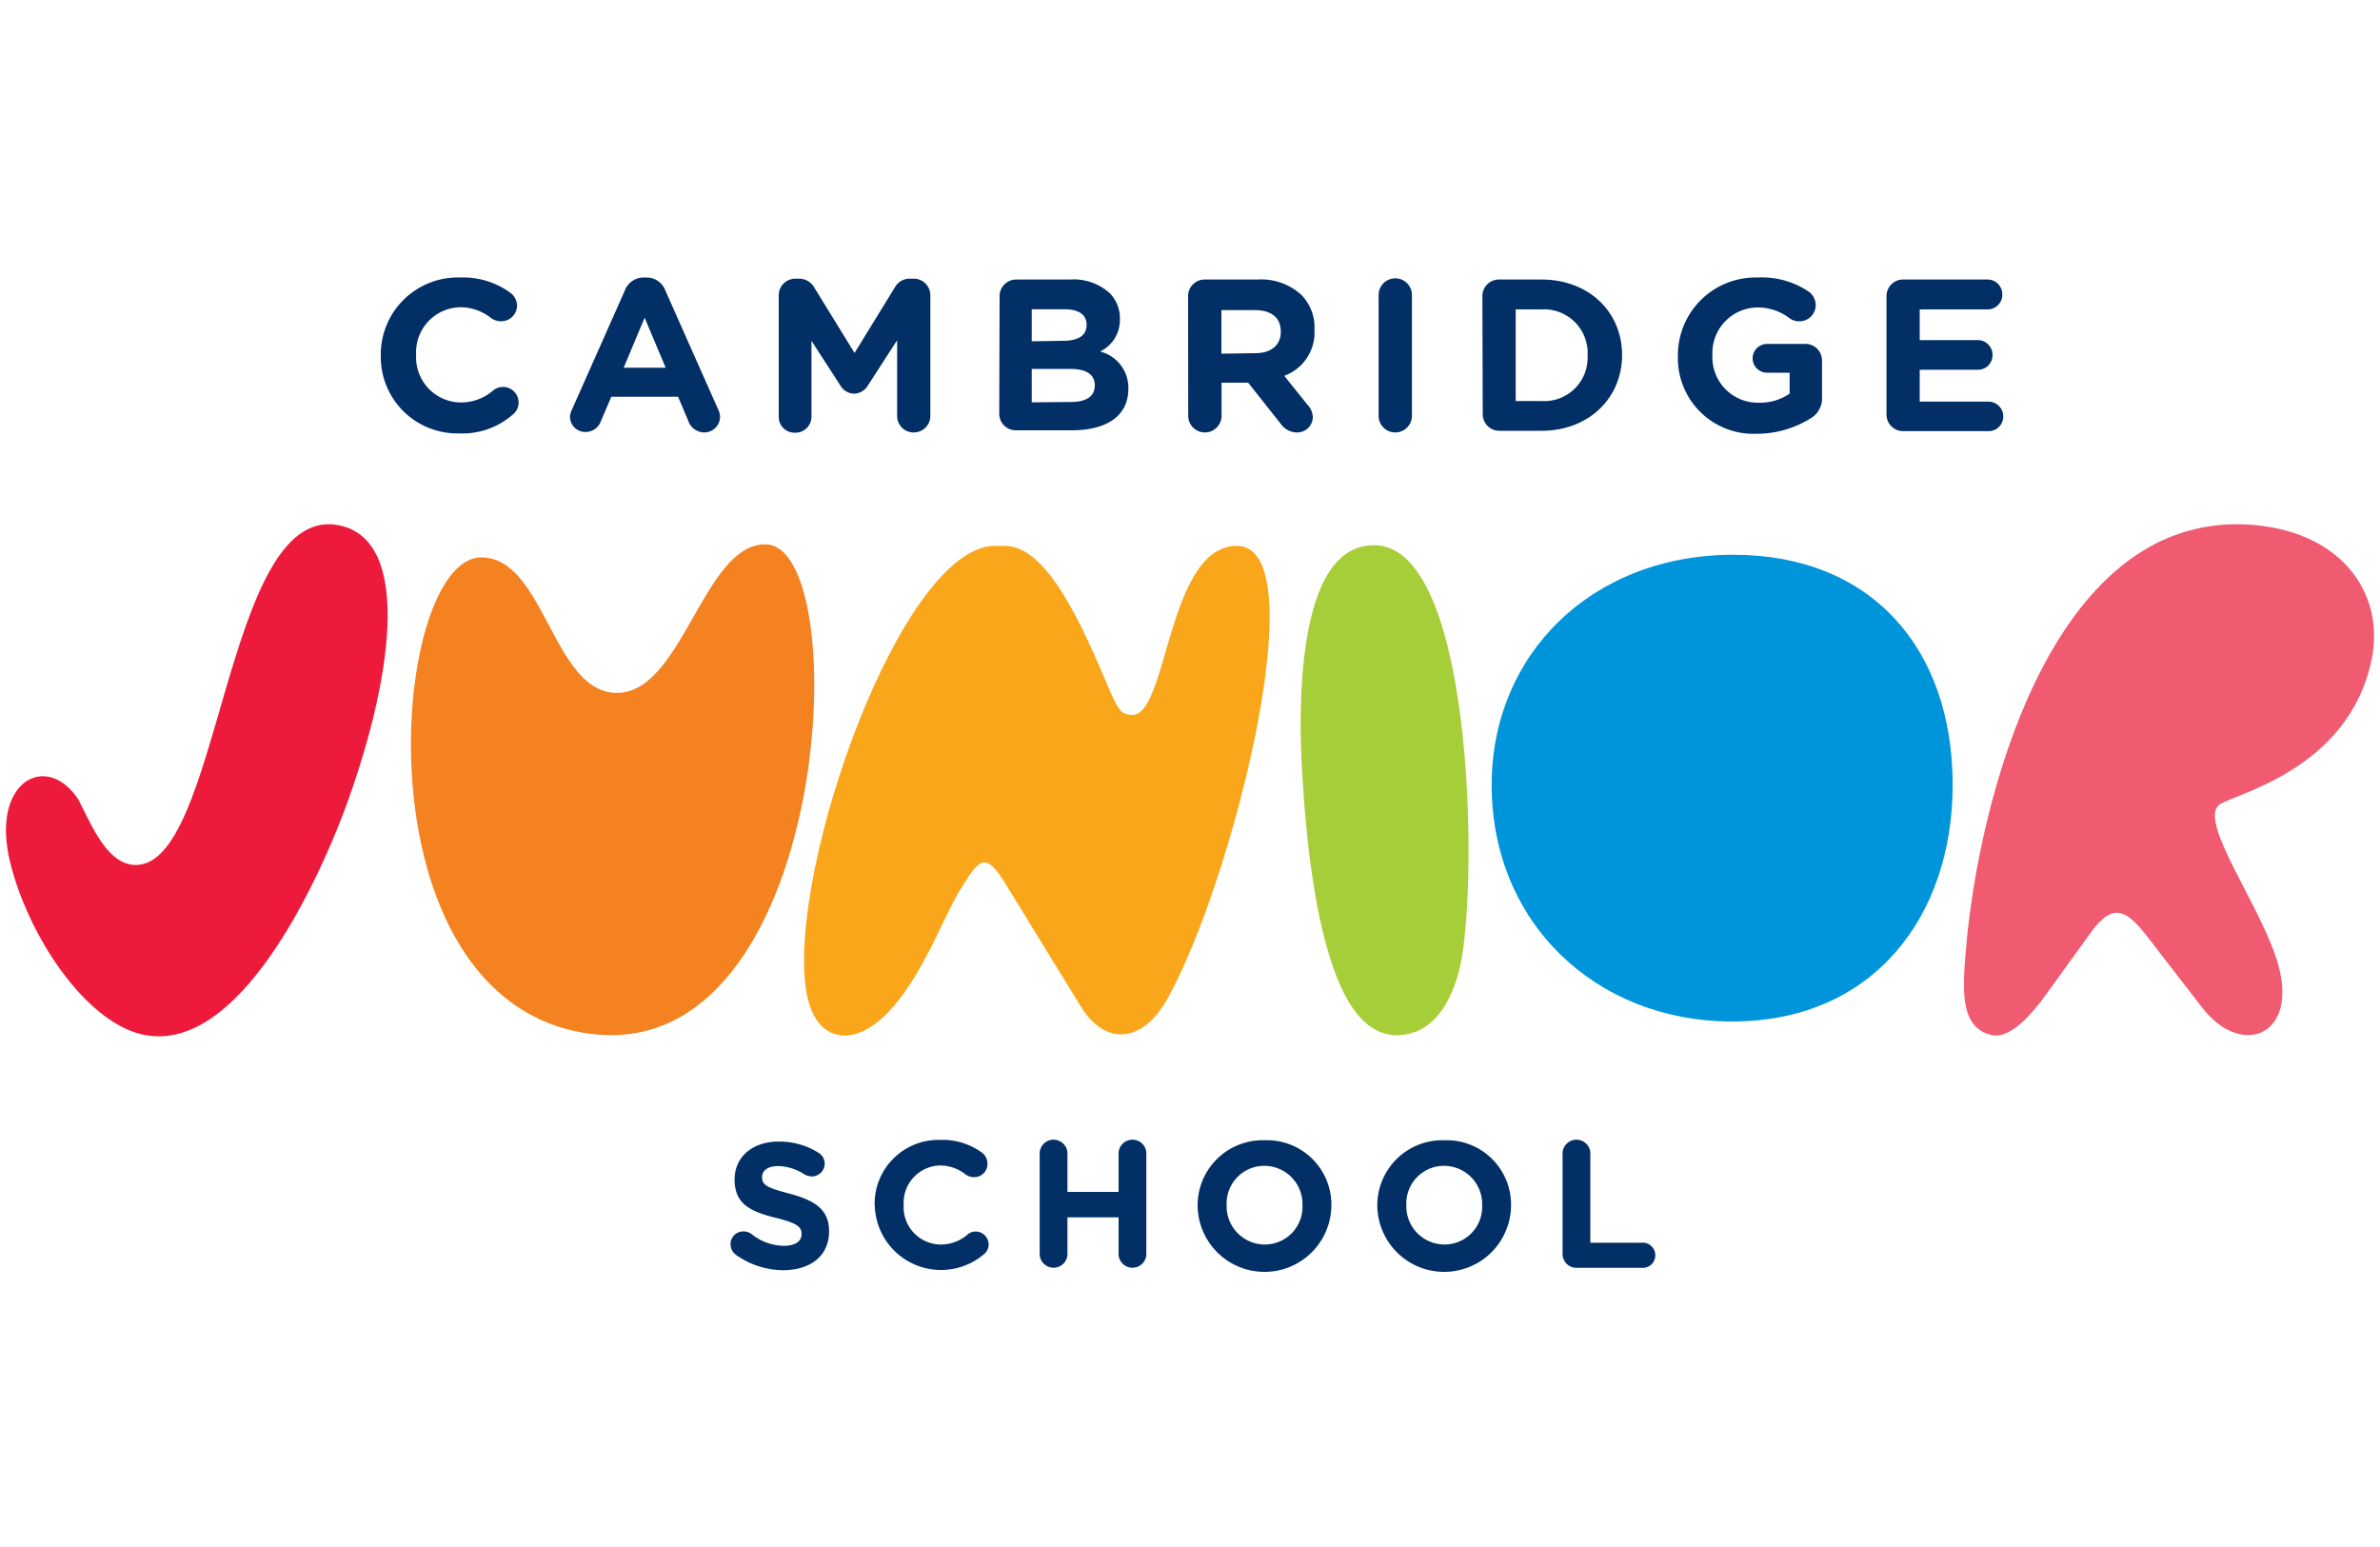
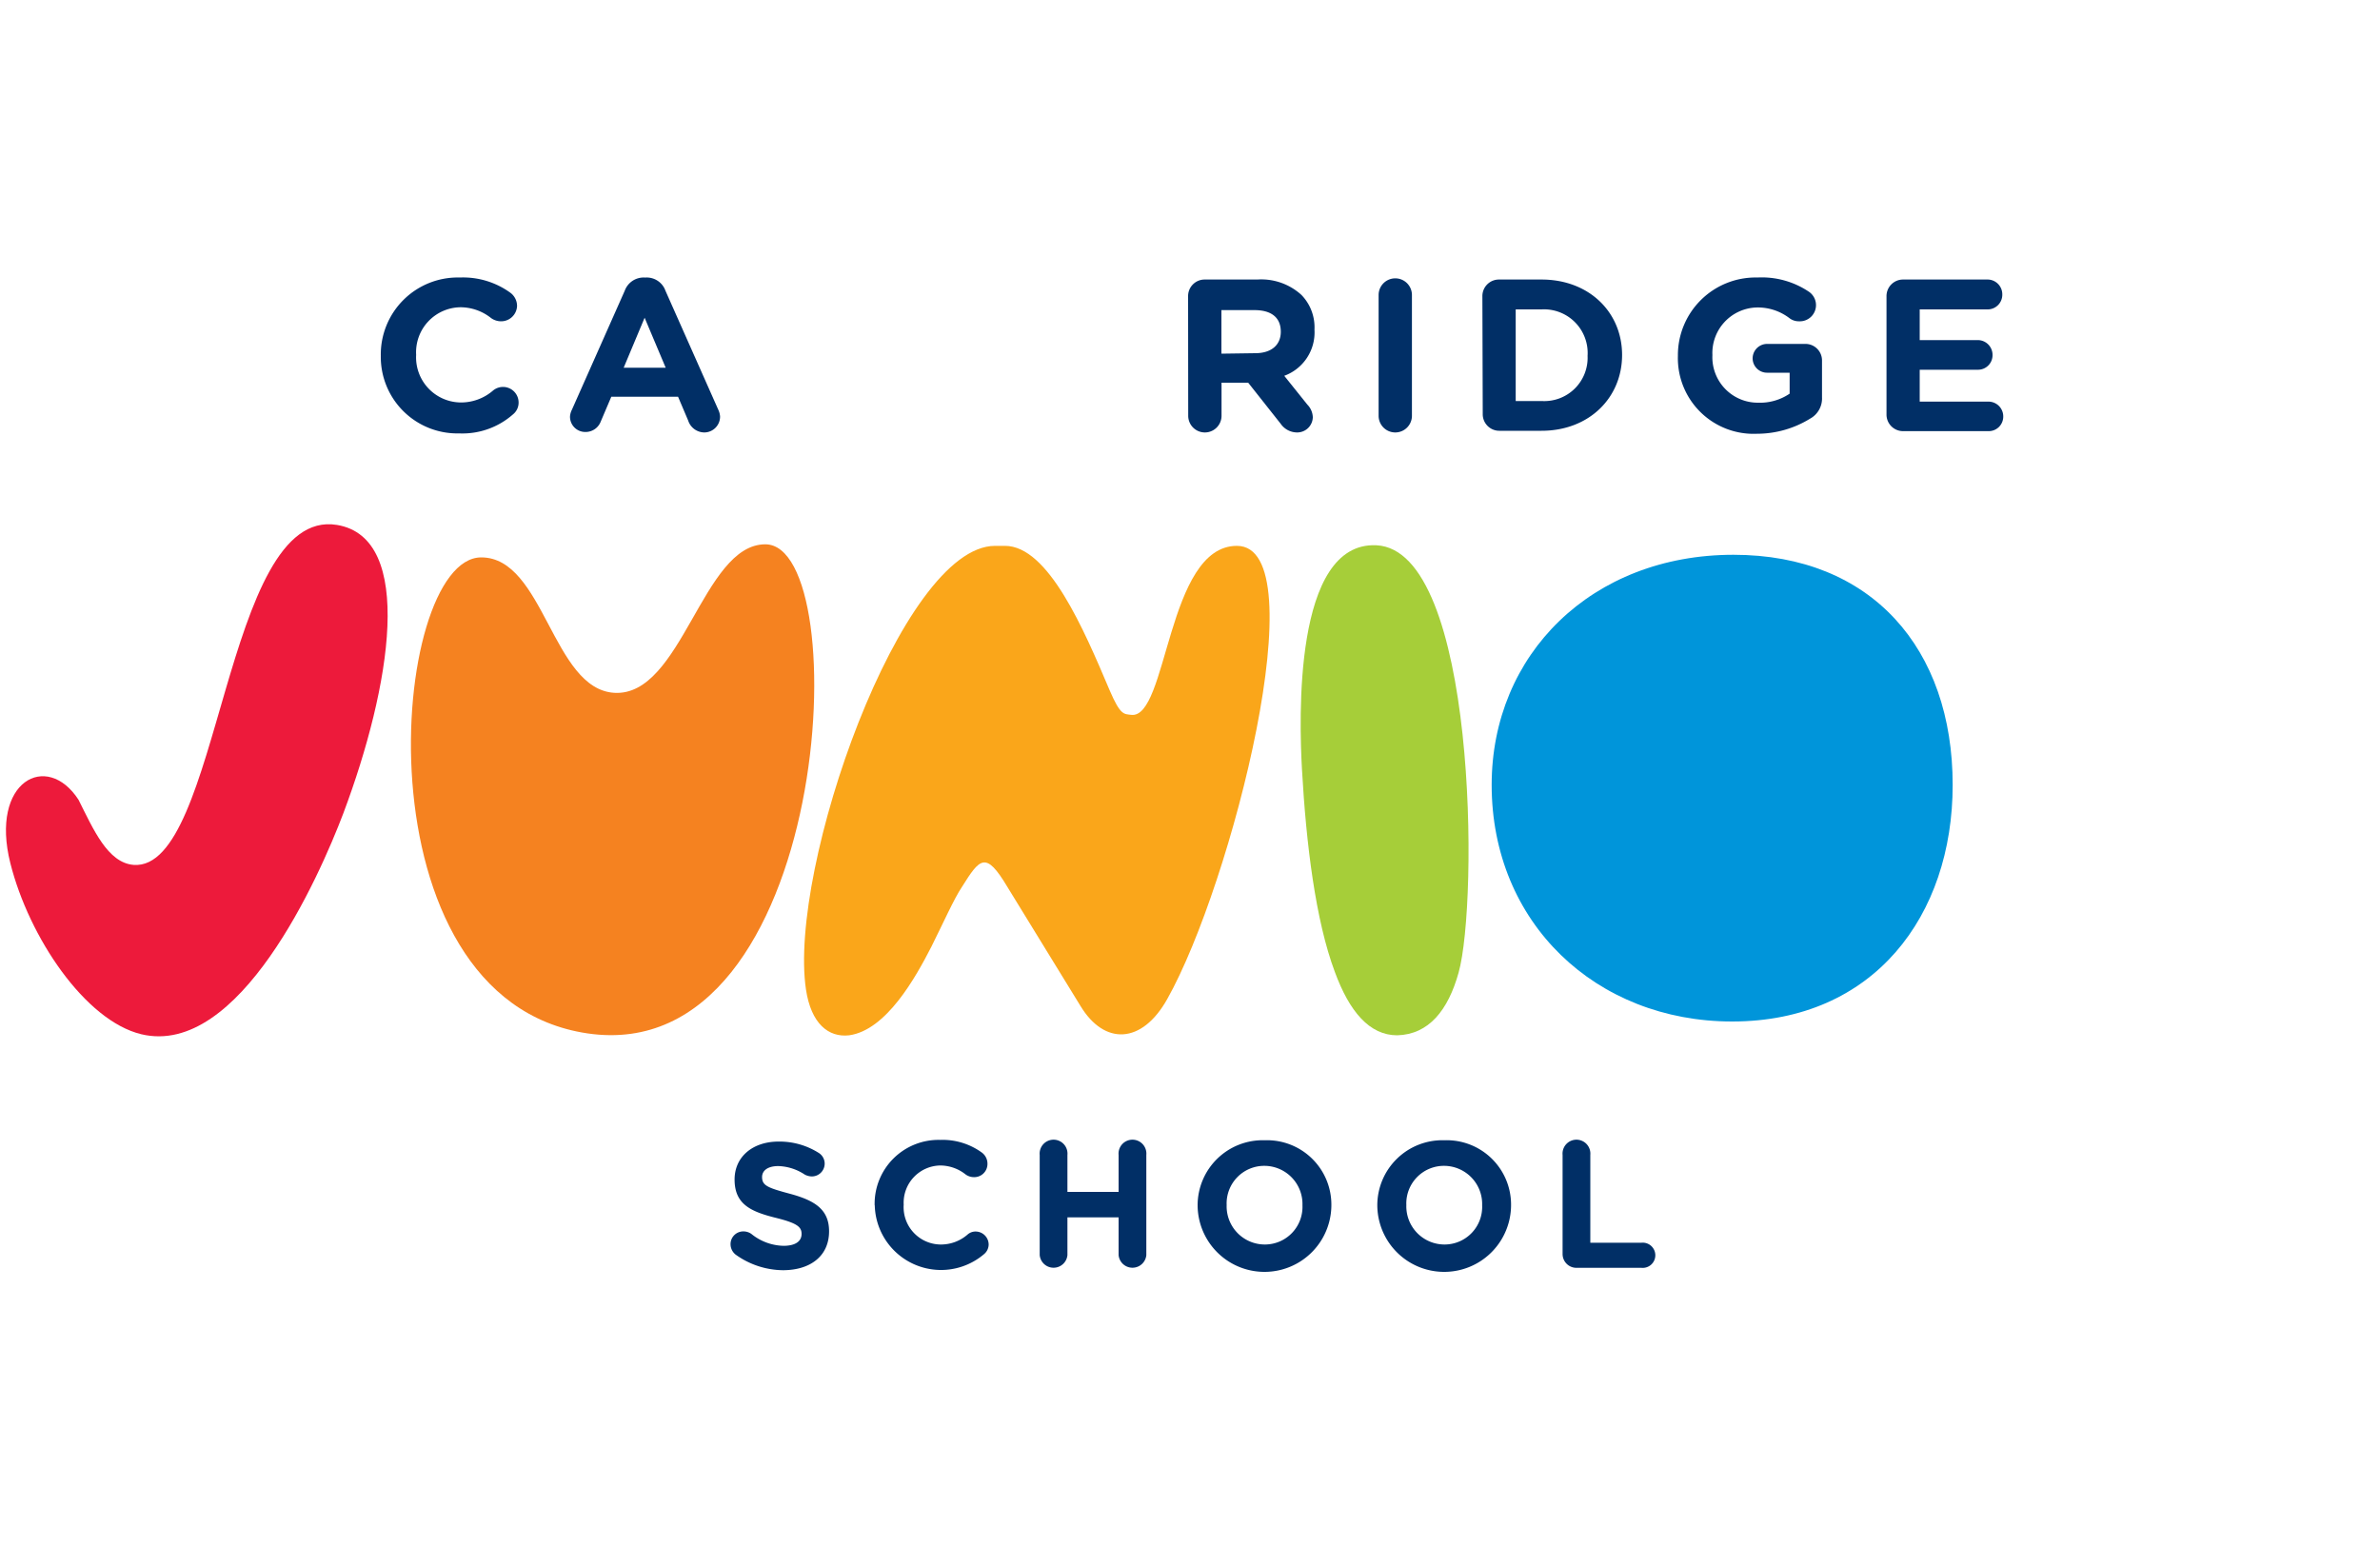
<svg xmlns="http://www.w3.org/2000/svg" id="Layer_1" data-name="Layer 1" width="200" height="130" viewBox="0 0 200 130">
  <defs>
    <style>.cls-1{fill:#012f66;}.cls-2{fill:#ed1a3b;}.cls-2,.cls-3,.cls-4,.cls-5,.cls-6,.cls-7{fill-rule:evenodd;}.cls-3{fill:#faa61a;}.cls-4{fill:#a6ce39;}.cls-5{fill:#f58220;}.cls-6{fill:#0095da;}.cls-7{fill:#f05b72;}</style>
  </defs>
  <path class="cls-1" d="M32,29.9v0a6.47,6.47,0,0,1,6.65-6.58,6.77,6.77,0,0,1,4.25,1.29,1.38,1.38,0,0,1,.55,1.11A1.34,1.34,0,0,1,42.11,27a1.44,1.44,0,0,1-.84-.27,4.15,4.15,0,0,0-2.6-.91,3.78,3.78,0,0,0-3.7,4v0a3.79,3.79,0,0,0,3.7,4,4.11,4.11,0,0,0,2.76-1,1.31,1.31,0,0,1,2.15,1,1.26,1.26,0,0,1-.47,1,6.42,6.42,0,0,1-4.53,1.6A6.43,6.43,0,0,1,32,29.9Z" />
  <path class="cls-1" d="M48.06,34.43l4.44-10a1.69,1.69,0,0,1,1.64-1.11h.16a1.67,1.67,0,0,1,1.62,1.11l4.44,10a1.56,1.56,0,0,1,.15.57,1.33,1.33,0,0,1-1.33,1.34,1.44,1.44,0,0,1-1.35-1l-.85-2H51.37l-.89,2.09a1.36,1.36,0,0,1-1.29.87A1.28,1.28,0,0,1,47.9,35,1.49,1.49,0,0,1,48.06,34.43Zm7.88-3.53-1.77-4.2-1.76,4.2Z" />
-   <path class="cls-1" d="M65.44,24.82a1.39,1.39,0,0,1,1.4-1.4h.31a1.45,1.45,0,0,1,1.27.73l3.39,5.51,3.4-5.53a1.4,1.4,0,0,1,1.26-.71h.31a1.39,1.39,0,0,1,1.4,1.4V34.94a1.39,1.39,0,0,1-1.4,1.4,1.38,1.38,0,0,1-1.39-1.4V28.59l-2.45,3.79a1.38,1.38,0,0,1-1.17.7,1.36,1.36,0,0,1-1.16-.7l-2.42-3.74V35a1.34,1.34,0,0,1-1.39,1.36A1.32,1.32,0,0,1,65.44,35Z" />
-   <path class="cls-1" d="M84,24.9a1.39,1.39,0,0,1,1.4-1.41h4.51a4.53,4.53,0,0,1,3.33,1.13,3,3,0,0,1,.87,2.17v0a2.94,2.94,0,0,1-1.67,2.75,3.14,3.14,0,0,1,2.38,3.13v0c0,2.33-1.89,3.49-4.76,3.49H85.37a1.39,1.39,0,0,1-1.4-1.4Zm5.31,3.74c1.24,0,2-.4,2-1.34v0c0-.85-.65-1.31-1.84-1.31H86.7v2.69ZM90,33.78c1.23,0,2-.44,2-1.39v0c0-.86-.62-1.39-2.07-1.39H86.7v2.81Z" />
  <path class="cls-1" d="M99.84,24.9a1.39,1.39,0,0,1,1.4-1.41h4.42a5,5,0,0,1,3.71,1.3,3.9,3.9,0,0,1,1.09,2.91v0a3.88,3.88,0,0,1-2.54,3.88L109.86,34a1.58,1.58,0,0,1,.46,1.07A1.31,1.31,0,0,1,109,36.34a1.68,1.68,0,0,1-1.38-.73l-2.73-3.45h-2.24v2.78a1.4,1.4,0,0,1-2.8,0Zm5.64,4.78c1.38,0,2.15-.71,2.15-1.8v0c0-1.22-.82-1.82-2.21-1.82h-2.78v3.66Z" />
  <path class="cls-1" d="M115.85,24.79a1.4,1.4,0,0,1,2.8,0V34.94a1.4,1.4,0,0,1-2.8,0Z" />
  <path class="cls-1" d="M124.57,24.9a1.39,1.39,0,0,1,1.4-1.41h3.57c4,0,6.77,2.75,6.77,6.34v0c0,3.59-2.77,6.37-6.77,6.37H126a1.39,1.39,0,0,1-1.4-1.4Zm5,8.8a3.64,3.64,0,0,0,3.84-3.8v0A3.67,3.67,0,0,0,129.54,26h-2.17V33.7Z" />
-   <path class="cls-1" d="M141,29.9v0a6.53,6.53,0,0,1,6.68-6.58A7.09,7.09,0,0,1,152,24.51a1.39,1.39,0,0,1,.58,1.13A1.36,1.36,0,0,1,151.19,27a1.3,1.3,0,0,1-.85-.29,4.38,4.38,0,0,0-2.78-.87,3.83,3.83,0,0,0-3.66,4v0a3.82,3.82,0,0,0,3.86,4,4.42,4.42,0,0,0,2.63-.76V31.32H148.5a1.21,1.21,0,0,1-1.22-1.2,1.22,1.22,0,0,1,1.22-1.22h3.2a1.39,1.39,0,0,1,1.41,1.4v3.09a1.93,1.93,0,0,1-1,1.79,8.5,8.5,0,0,1-4.46,1.27A6.36,6.36,0,0,1,141,29.9Z" />
+   <path class="cls-1" d="M141,29.9v0a6.53,6.53,0,0,1,6.68-6.58A7.09,7.09,0,0,1,152,24.51A1.36,1.36,0,0,1,151.19,27a1.3,1.3,0,0,1-.85-.29,4.38,4.38,0,0,0-2.78-.87,3.83,3.83,0,0,0-3.66,4v0a3.82,3.82,0,0,0,3.86,4,4.42,4.42,0,0,0,2.63-.76V31.32H148.5a1.21,1.21,0,0,1-1.22-1.2,1.22,1.22,0,0,1,1.22-1.22h3.2a1.39,1.39,0,0,1,1.41,1.4v3.09a1.93,1.93,0,0,1-1,1.79,8.5,8.5,0,0,1-4.46,1.27A6.36,6.36,0,0,1,141,29.9Z" />
  <path class="cls-1" d="M159.93,36.23a1.39,1.39,0,0,1-1.4-1.4V24.9a1.39,1.39,0,0,1,1.4-1.41H167a1.24,1.24,0,0,1,1.26,1.26A1.23,1.23,0,0,1,167,26h-5.68v2.58h4.86a1.24,1.24,0,0,1,1.26,1.26,1.22,1.22,0,0,1-1.26,1.23h-4.86v2.68h5.77A1.24,1.24,0,0,1,168.34,35a1.22,1.22,0,0,1-1.26,1.23Z" />
  <path class="cls-1" d="M61.82,105.43a1.12,1.12,0,0,1-.43-.88,1.07,1.07,0,0,1,1.08-1.07,1.16,1.16,0,0,1,.67.21,4.43,4.43,0,0,0,2.7,1c1,0,1.52-.38,1.52-1v0c0-.58-.36-.9-2.12-1.34-2.15-.53-3.51-1.15-3.51-3.23v0c0-1.92,1.53-3.19,3.7-3.19a6.17,6.17,0,0,1,3.35.94,1.06,1.06,0,0,1,.52.92,1.08,1.08,0,0,1-1.09,1.07,1.31,1.31,0,0,1-.59-.16,4.23,4.23,0,0,0-2.22-.71c-.9,0-1.36.39-1.36.92v0c0,.71.46.9,2.28,1.39,2.15.57,3.35,1.33,3.35,3.17v0c0,2.1-1.6,3.27-3.88,3.27A6.92,6.92,0,0,1,61.82,105.43Z" />
  <path class="cls-1" d="M73.5,101.29v0A5.37,5.37,0,0,1,79,95.79a5.62,5.62,0,0,1,3.53,1.08,1.16,1.16,0,0,1,.45.92,1.11,1.11,0,0,1-1.15,1.13,1.2,1.2,0,0,1-.69-.23A3.45,3.45,0,0,0,79,97.94a3.13,3.13,0,0,0-3.06,3.29v0A3.14,3.14,0,0,0,79,104.58a3.41,3.41,0,0,0,2.3-.83,1,1,0,0,1,.69-.26,1.1,1.1,0,0,1,1.09,1.08,1.06,1.06,0,0,1-.4.83,5.57,5.57,0,0,1-9.17-4.11Z" />
  <path class="cls-1" d="M87.37,97.05a1.17,1.17,0,1,1,2.33,0v3.11H94V97.05a1.17,1.17,0,1,1,2.33,0v8.42a1.17,1.17,0,0,1-2.33,0V102.3H89.7v3.17a1.17,1.17,0,0,1-2.33,0Z" />
  <path class="cls-1" d="M100.64,101.29v0a5.47,5.47,0,0,1,5.64-5.47,5.41,5.41,0,0,1,5.6,5.44v0a5.62,5.62,0,0,1-11.24,0Zm8.81,0v0a3.21,3.21,0,0,0-3.2-3.32,3.16,3.16,0,0,0-3.17,3.29v0a3.21,3.21,0,0,0,3.2,3.32A3.16,3.16,0,0,0,109.45,101.29Z" />
  <path class="cls-1" d="M115.74,101.29v0a5.47,5.47,0,0,1,5.64-5.47,5.41,5.41,0,0,1,5.6,5.44v0a5.62,5.62,0,0,1-11.24,0Zm8.81,0v0a3.21,3.21,0,0,0-3.2-3.32,3.16,3.16,0,0,0-3.17,3.29v0a3.21,3.21,0,0,0,3.2,3.32A3.16,3.16,0,0,0,124.55,101.29Z" />
  <path class="cls-1" d="M131.31,97.05a1.17,1.17,0,1,1,2.33,0v7.38h4.3a1.06,1.06,0,1,1,0,2.11h-5.46a1.16,1.16,0,0,1-1.17-1.16Z" />
  <path class="cls-2" d="M28.85,68.35c4-10.65,6.06-23.16-.54-24.24-9.51-1.56-9.78,29.11-17.08,28.57-2.18-.17-3.39-3-4.63-5.47C3.94,63.1-.87,65.63.87,72.54c1.57,6.24,6.29,13.23,11,14.37C20.1,88.88,26.82,73.7,28.85,68.35Z" />
  <path class="cls-3" d="M80.83,74.54c1.52-2.42,2-3.07,3.83,0l6.14,10c2,3.3,5.15,3.23,7.29-.59,5.42-9.64,12.62-38.08,5.85-38.08-5.9,0-5.81,14.6-8.89,14.2-.6-.08-.89.07-1.81-2.08-2.16-5.1-5.15-12.12-8.79-12.12h-.83c-7.87,0-17.42,27.1-15.89,37.29C68.16,86,69.6,87.2,71.36,87c3.13-.44,5.58-4.86,6.9-7.43C79.3,77.49,80.15,75.56,80.83,74.54Z" />
  <path class="cls-4" d="M117.41,87c2.66-.07,4.28-2.11,5.16-5.26,1.67-5.93,1.52-35.52-6.91-35.92-7-.32-6.48,14.78-6.25,18.85.35,6.23,1.14,12.68,2.76,17C113.39,85,115.08,87,117.41,87Z" />
  <path class="cls-5" d="M64.31,45.74c-5.28,0-7,12.82-12.69,12.48-5.21-.32-5.9-11.38-11.18-11.38-7.68,0-10.73,37.09,8.93,40C69.92,89.86,72,45.74,64.31,45.74Z" />
  <path class="cls-6" d="M145.56,85.84c11.91,0,18.53-8.9,18.53-19.88,0-11.43-6.8-19.34-18.42-19.34-11.91,0-20.32,8.37-20.32,19.34C125.35,77.55,134.11,85.84,145.56,85.84Z" />
-   <path class="cls-7" d="M171.87,83.66l3.85-5.32c2.29-3.16,3.45-1.29,5.8,1.76l3.55,4.59c3.34,4.32,8.3,2.3,6.24-4.09-1.54-4.78-6.4-11.33-4.9-12.91.84-.88,10.93-2.75,12.89-12.28,1.15-5.65-2.66-10.89-10.42-11.33-16.76-.94-22.63,23.73-23.65,35.41-.31,3.56-.6,6.81,2.08,7.48C168.4,87.25,169.9,86.38,171.87,83.66Z" />
</svg>